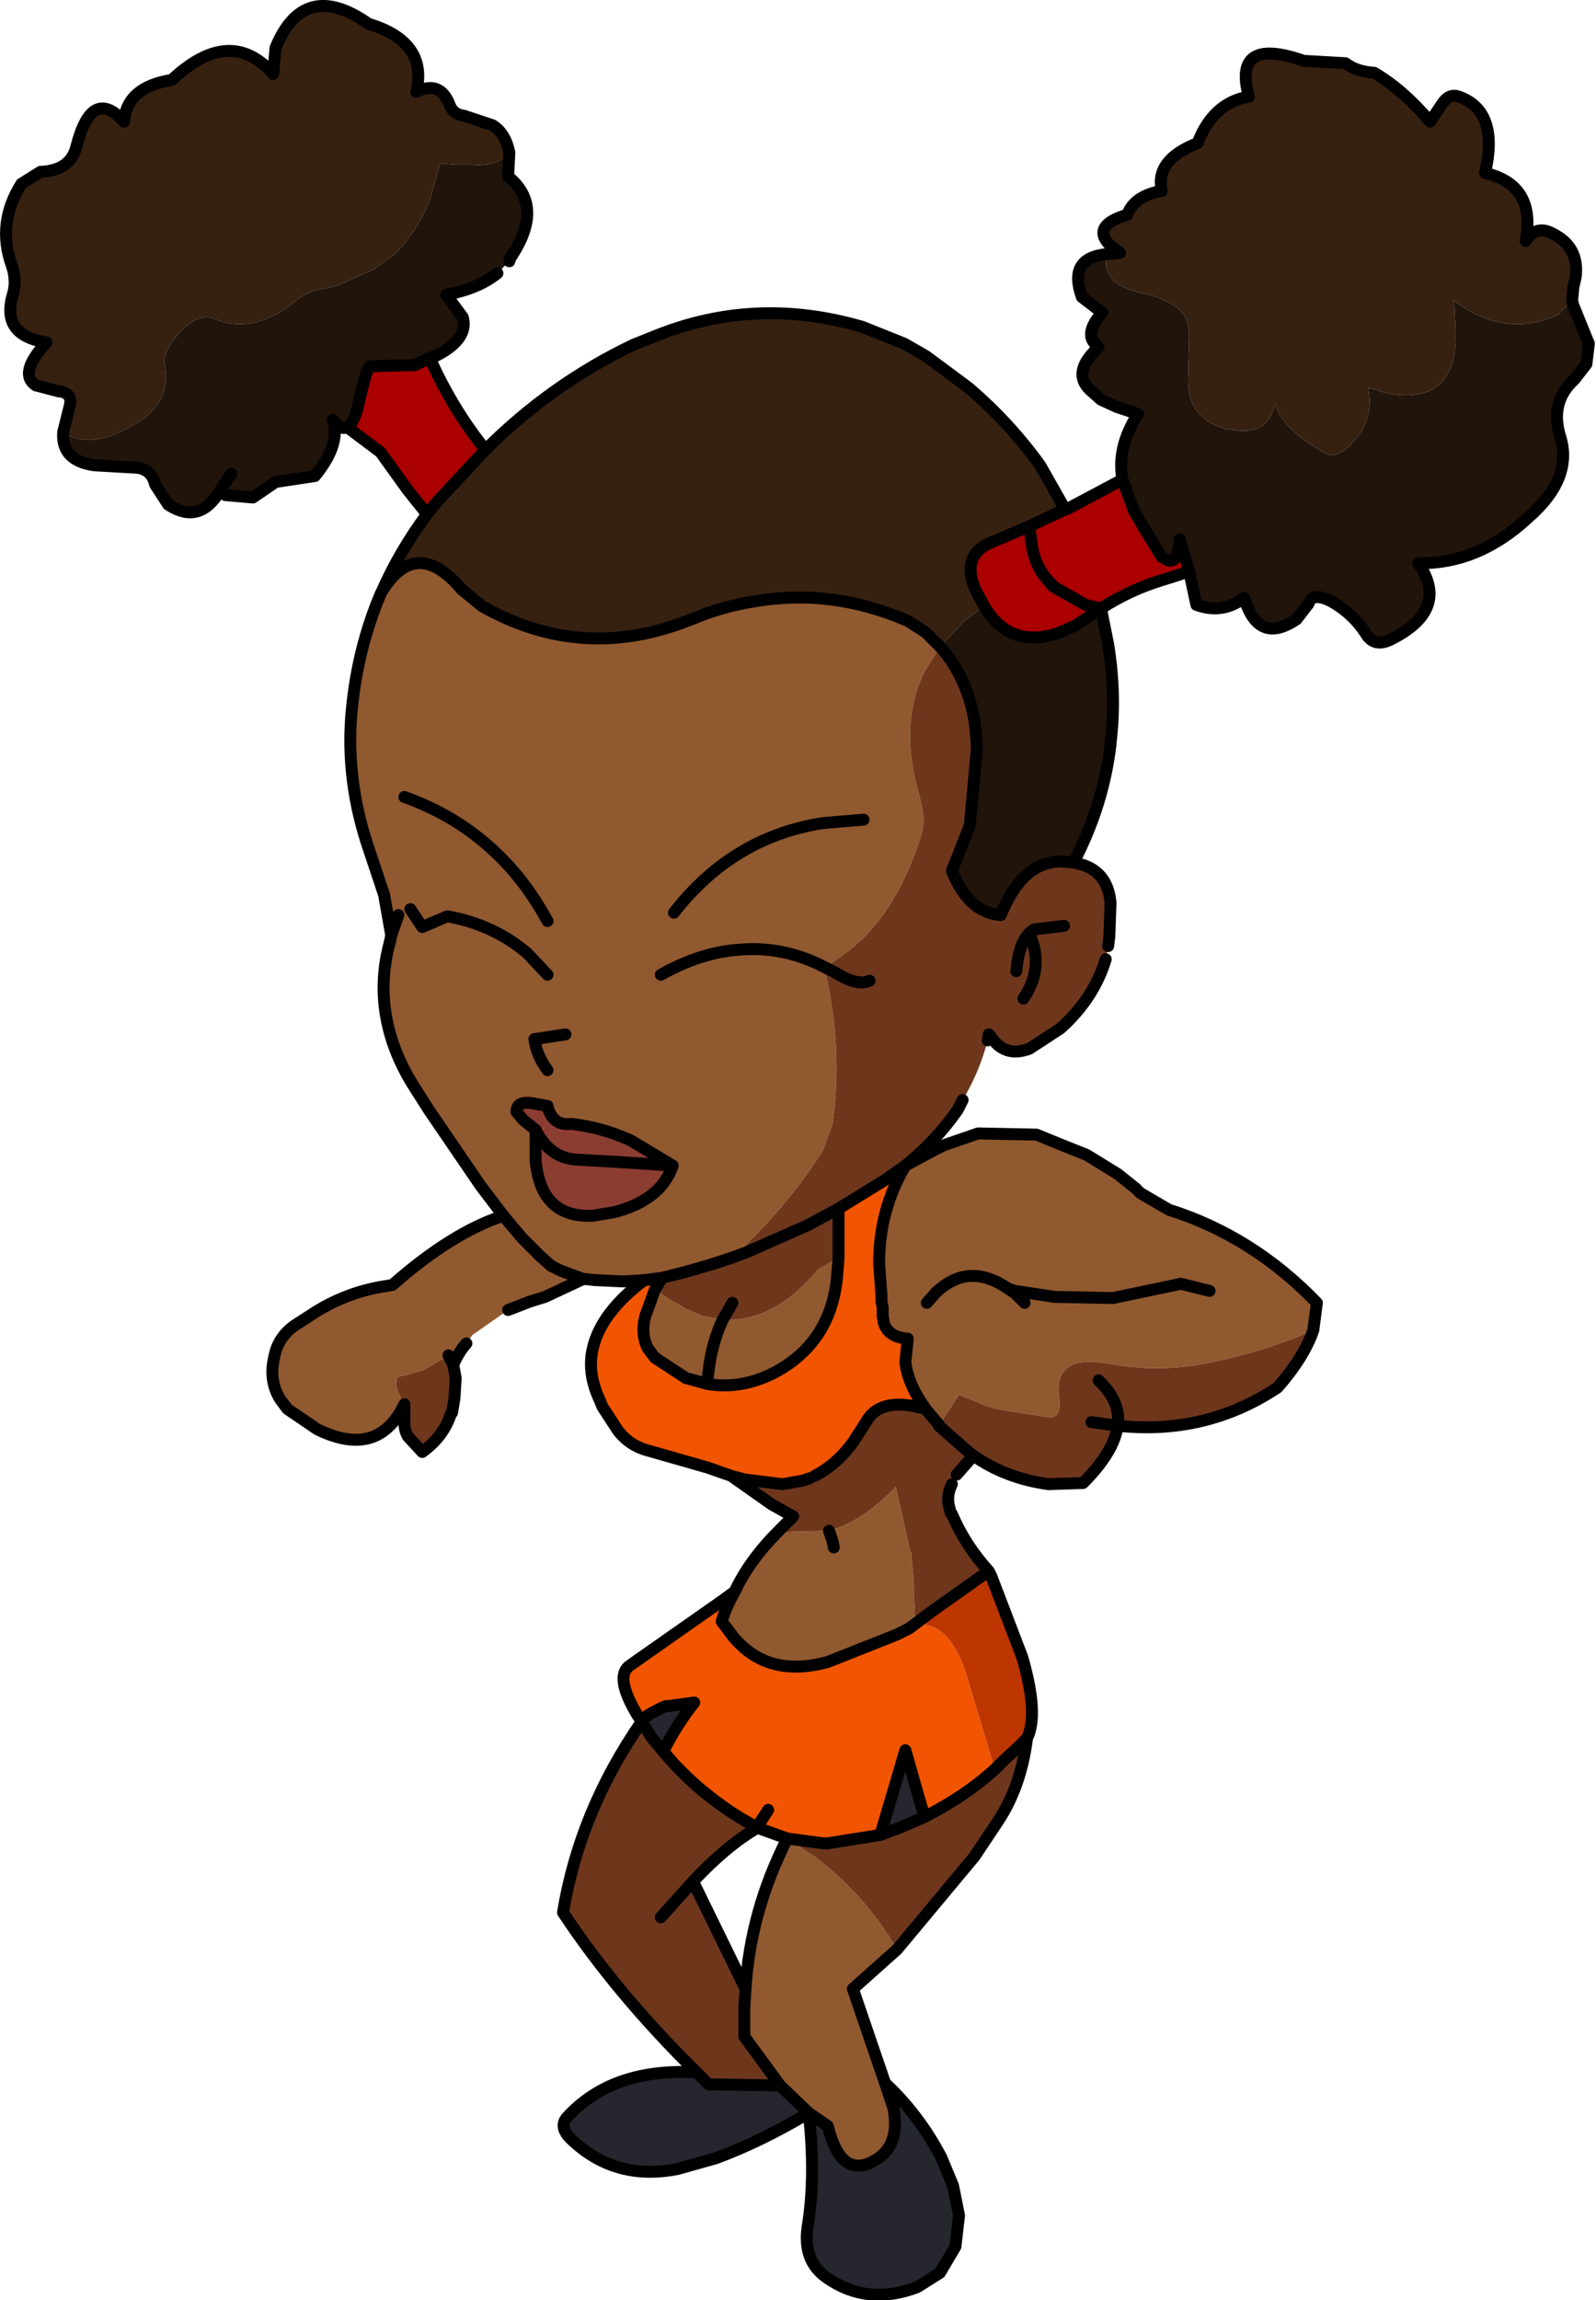
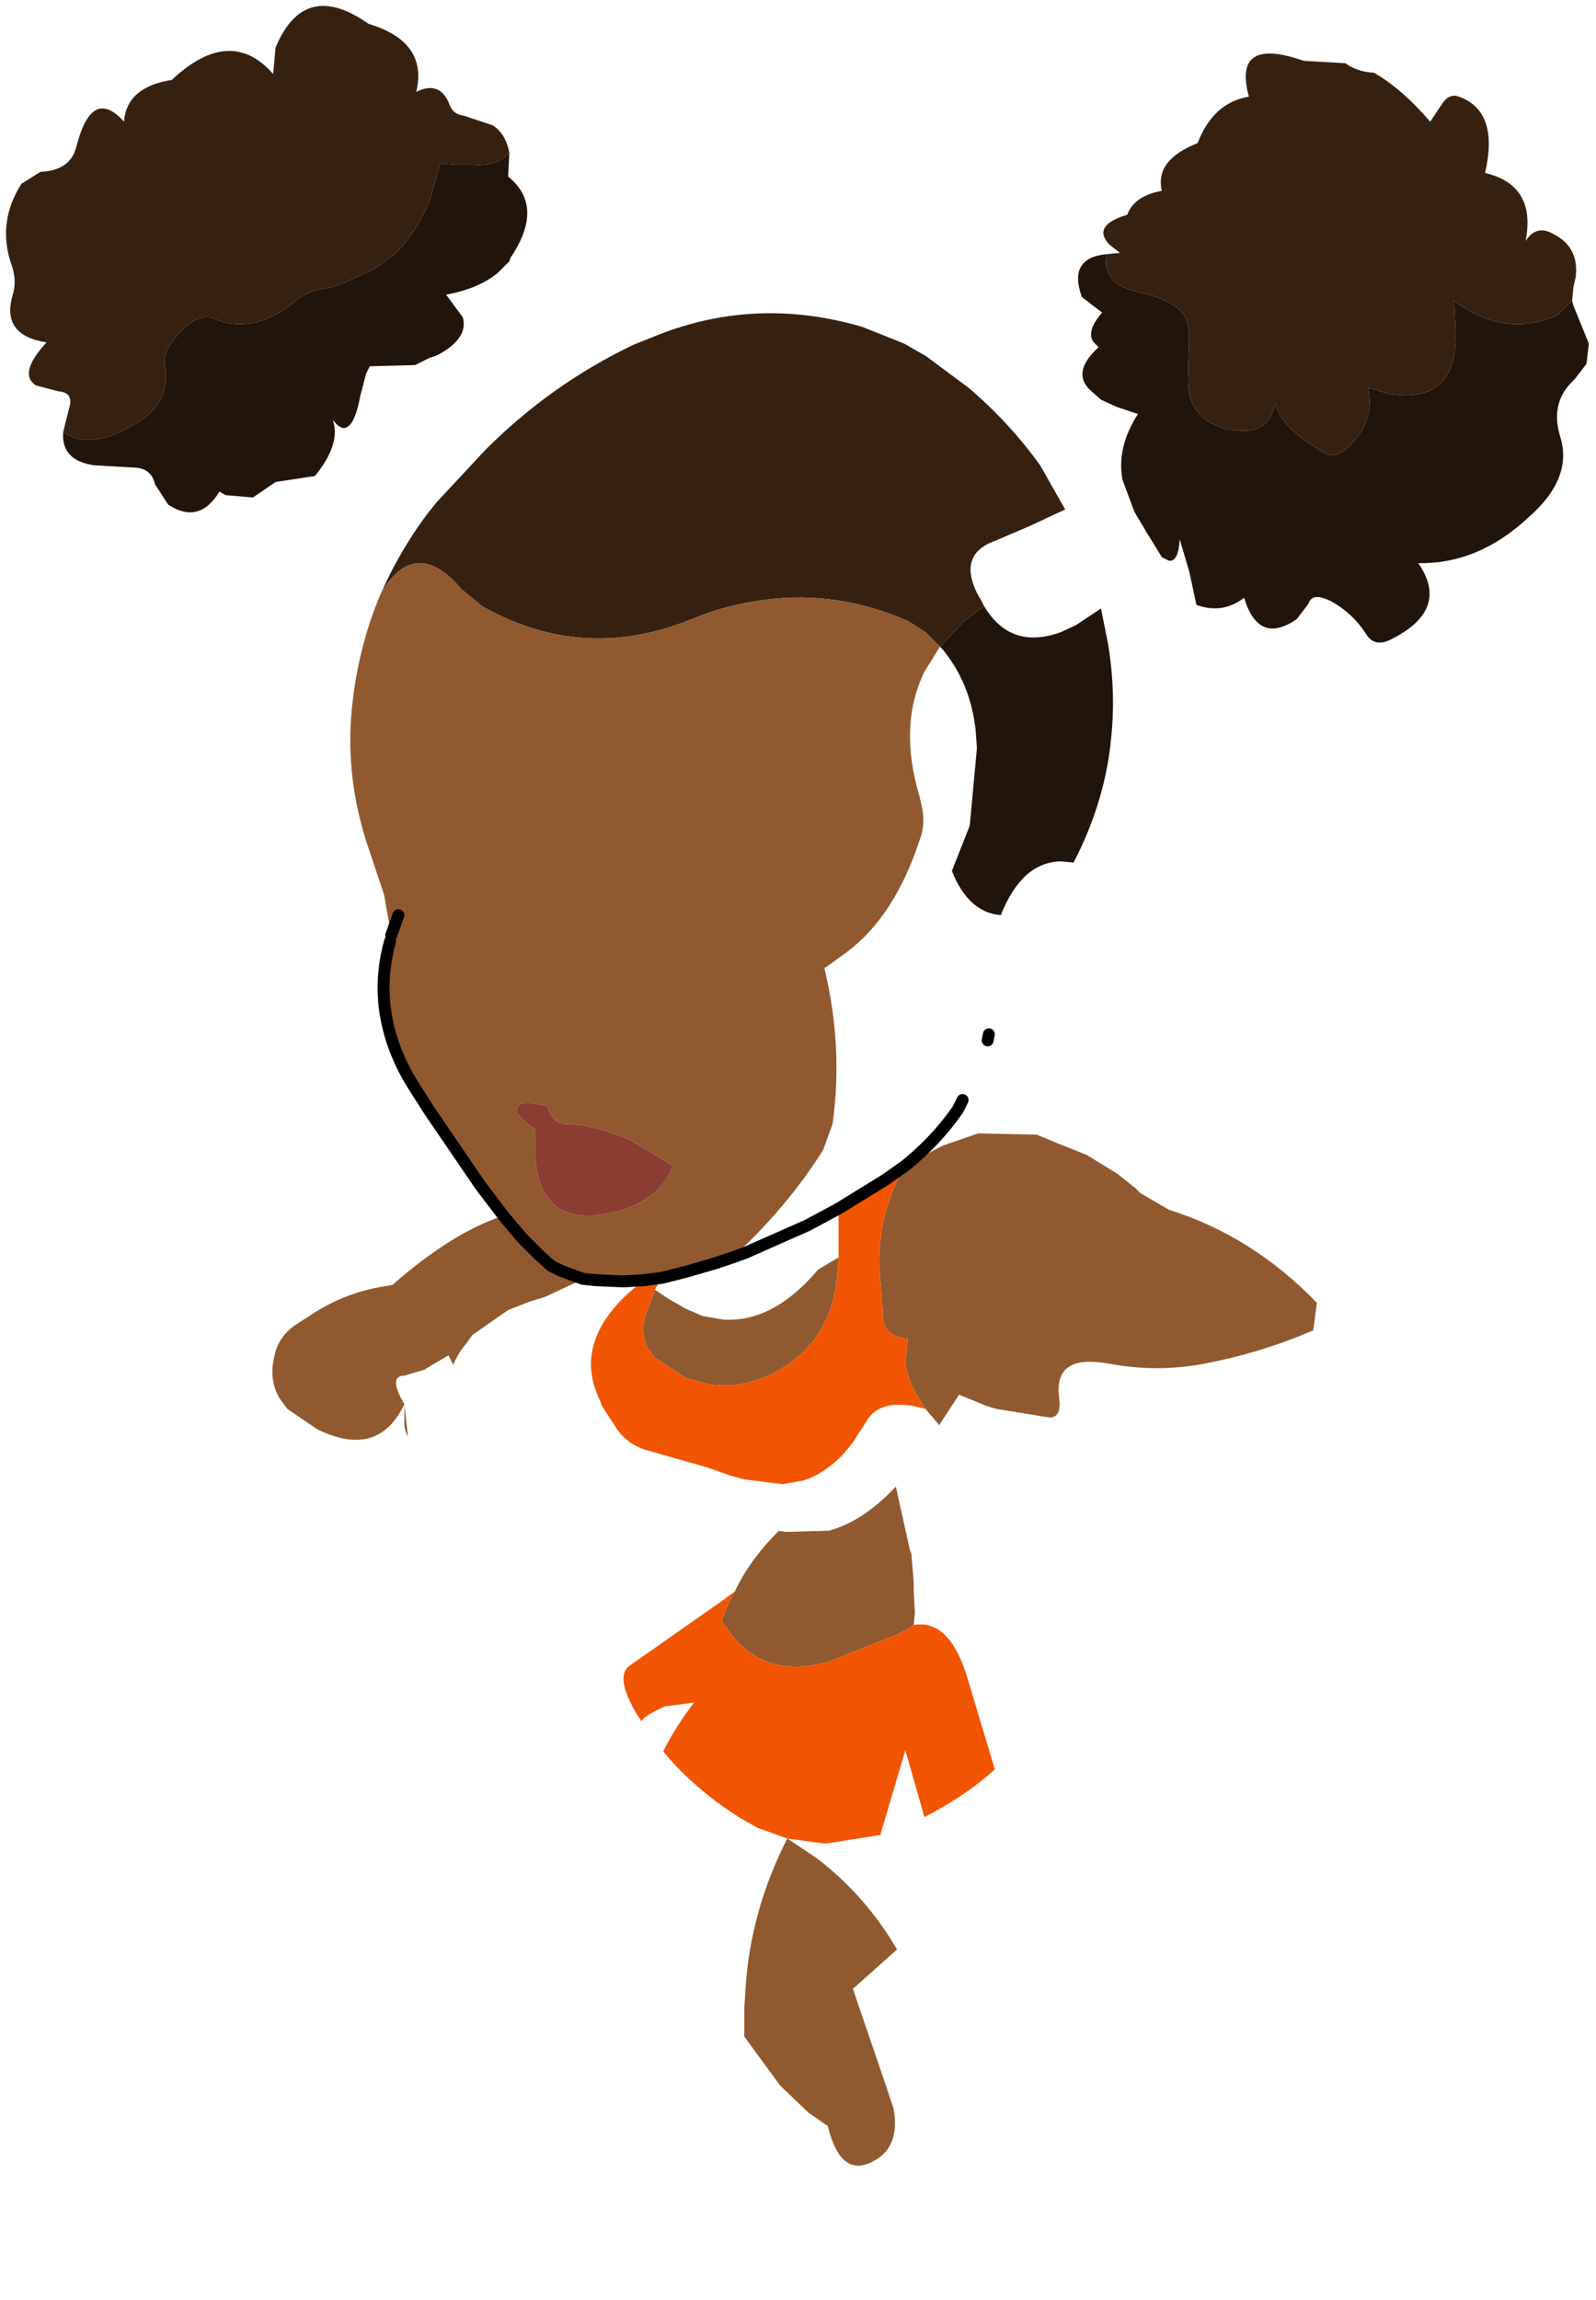
<svg xmlns="http://www.w3.org/2000/svg" height="96.4px" width="66.9px">
  <g transform="matrix(1.0, 0.0, 0.0, 1.0, 13.45, 9.6)">
    <path d="M-10.8 8.5 L-10.55 7.5 Q-10.35 6.85 -11.0 6.8 L-11.95 6.55 Q-12.7 6.05 -11.5 4.75 -13.45 4.45 -12.9 2.7 -12.75 2.15 -12.95 1.55 -13.6 -0.25 -12.55 -1.9 L-11.75 -2.4 Q-10.5 -2.45 -10.25 -3.45 -9.6 -6.0 -8.25 -4.5 -8.15 -5.95 -6.25 -6.25 -3.8 -8.55 -2.0 -6.5 L-1.9 -7.6 Q-0.7 -10.5 2.0 -8.6 4.5 -7.85 4.0 -5.75 5.0 -6.25 5.4 -5.2 5.55 -4.8 6.0 -4.75 L7.2 -4.35 Q7.75 -4.0 7.9 -3.2 7.4 -2.6 6.3 -2.7 L5.65 -2.7 5.0 -2.75 4.55 -1.15 Q4.0 0.15 3.1 1.05 L2.2 1.7 0.75 2.35 0.35 2.45 0.15 2.5 0.0 2.5 Q-0.6 2.65 -1.05 3.0 L-1.35 3.25 Q-3.0 4.4 -4.5 3.75 -5.3 3.45 -6.25 4.75 -6.6 5.25 -6.55 5.65 -6.25 7.2 -7.6 8.05 -9.6 9.35 -10.8 8.5 M6.9 9.25 Q9.65 6.5 13.1 4.85 L14.1 4.45 Q18.25 2.8 22.7 4.1 L24.45 4.8 25.15 5.2 25.4 5.35 27.15 6.65 Q28.85 8.1 30.15 9.9 L31.2 11.75 29.7 12.45 28.3 13.05 Q26.7 13.6 27.5 15.25 L27.7 15.6 27.8 15.8 27.0 16.4 25.95 17.5 25.35 16.9 24.65 16.45 24.55 16.4 Q21.4 15.05 18.2 15.6 16.85 15.8 15.55 16.35 L15.15 16.5 Q10.8 18.1 6.75 15.8 L5.9 15.1 Q4.0 12.85 2.55 15.2 3.3 13.5 4.45 11.95 L4.85 11.45 6.9 9.25 M32.95 1.05 L33.5 1.0 33.05 0.65 Q32.3 -0.15 33.8 -0.6 34.1 -1.4 35.25 -1.6 34.95 -2.9 36.75 -3.6 37.4 -5.3 38.9 -5.55 38.2 -8.1 41.2 -7.05 L42.95 -6.95 Q43.4 -6.6 44.15 -6.55 45.35 -5.85 46.5 -4.5 L47.0 -5.25 Q47.3 -5.7 47.7 -5.55 49.4 -4.95 48.8 -2.35 50.95 -1.85 50.5 0.5 50.95 -0.2 51.65 0.2 52.75 0.75 52.6 2.0 L52.5 2.45 52.45 3.0 51.85 3.6 Q49.6 4.6 47.5 3.0 L47.55 4.0 Q47.8 7.4 44.75 6.9 L43.9 6.65 Q44.2 8.05 43.1 9.1 42.5 9.65 42.1 9.4 40.25 8.35 40.0 7.3 39.75 8.45 38.75 8.45 L38.6 8.45 38.55 8.45 38.05 8.4 Q36.3 8.0 36.35 6.25 L36.4 4.5 Q36.4 3.75 36.0 3.4 L35.95 3.35 Q35.4 2.9 34.5 2.7 32.65 2.35 32.95 1.05" fill="#362111" fill-rule="evenodd" stroke="none" />
    <path d="M24.5 39.25 L25.8 38.55 26.1 38.4 27.55 37.9 30.0 37.95 30.85 38.3 32.1 38.8 33.4 39.6 34.15 40.2 34.35 40.4 35.55 41.1 Q39.05 42.2 41.75 45.0 L41.6 46.15 Q39.3 47.15 36.75 47.6 34.9 47.9 33.05 47.55 L32.7 47.5 Q30.7 47.25 30.95 49.0 31.05 49.85 30.5 49.8 L28.35 49.45 28.15 49.4 27.85 49.3 26.75 48.85 25.9 50.15 25.9 50.1 25.35 49.45 25.15 49.15 Q24.6 48.3 24.5 47.5 L24.6 46.5 Q23.8 46.45 23.6 45.85 L23.55 45.55 23.55 45.2 23.5 44.95 23.5 44.7 23.4 43.35 Q23.4 41.1 24.5 39.25 M24.15 72.1 L22.3 73.75 23.65 77.7 24.0 78.75 Q24.3 80.35 23.2 80.95 21.8 81.75 21.25 79.5 L20.45 78.95 19.25 77.8 17.75 75.75 17.75 74.55 17.8 73.75 Q18.0 70.5 19.55 67.45 L20.75 68.25 20.95 68.4 Q22.9 69.95 24.15 72.1 M17.35 57.1 Q17.95 55.8 19.2 54.55 L19.45 54.6 21.3 54.55 Q22.75 54.15 24.1 52.7 L24.7 55.4 24.75 55.5 24.85 56.7 24.85 56.85 24.85 57.05 24.9 58.0 24.85 58.5 24.65 58.65 24.15 58.9 21.25 60.05 Q18.7 60.75 17.25 58.95 L16.8 58.35 Q17.0 57.7 17.35 57.1 M13.55 44.05 L12.7 44.1 12.6 44.1 11.55 44.05 11.5 44.05 11.05 44.0 11.0 44.0 9.4 44.75 8.75 44.95 7.85 45.3 6.35 46.35 6.1 46.7 Q5.75 47.1 5.55 47.6 L5.35 47.2 4.5 47.7 4.35 47.8 3.5 48.05 Q2.8 48.05 3.5 49.25 2.4 51.55 -0.15 50.3 L-1.4 49.45 -1.7 49.05 Q-2.2 48.25 -1.95 47.25 -1.8 46.45 -1.1 45.95 L-0.25 45.4 Q1.1 44.55 2.7 44.3 L3.0 44.25 Q5.5 42.05 7.65 41.35 L6.7 40.1 4.55 36.95 3.85 35.85 Q2.8 34.15 2.65 32.35 2.55 31.1 2.9 29.85 L2.95 29.6 2.65 27.9 2.05 26.1 Q1.0 23.1 1.3 20.1 1.55 17.55 2.5 15.3 L2.55 15.2 Q4.0 12.85 5.9 15.1 L6.75 15.8 Q10.8 18.1 15.15 16.5 L15.55 16.35 Q16.85 15.8 18.2 15.6 21.4 15.05 24.55 16.4 L24.65 16.45 25.35 16.9 25.95 17.5 25.3 18.55 Q24.2 20.8 25.1 23.8 L25.2 24.25 Q25.35 24.95 25.1 25.6 24.05 28.8 22.05 30.3 L21.15 30.95 20.85 30.8 Q19.25 30.05 17.55 30.2 15.95 30.3 14.25 31.25 15.95 30.3 17.55 30.2 19.25 30.05 20.85 30.8 L21.15 30.95 21.1 30.95 Q21.9 34.25 21.45 37.5 L21.05 38.6 Q19.5 41.05 17.25 43.1 L16.5 43.35 15.3 43.7 14.3 43.95 13.55 44.05 M3.65 50.6 Q3.5 50.35 3.5 50.0 L3.5 49.25 3.65 50.6 M3.75 28.5 L4.25 29.25 5.3 28.8 Q7.25 29.15 8.65 30.35 L9.5 31.25 8.65 30.35 Q7.25 29.15 5.3 28.8 L4.25 29.25 3.75 28.5 M3.5 23.8 Q5.75 24.6 7.4 26.2 8.6 27.35 9.5 29.0 8.6 27.35 7.4 26.2 5.75 24.6 3.5 23.8 M3.25 28.75 L2.95 29.6 3.25 28.75 M9.5 36.75 L8.95 36.65 Q8.2 36.5 8.2 37.0 L8.5 37.35 9.0 37.75 9.0 39.0 Q9.2 41.45 11.4 41.35 L12.3 41.2 Q14.25 40.7 14.75 39.25 L13.0 38.2 Q11.8 37.65 10.5 37.5 9.7 37.6 9.5 36.75 M9.5 35.25 Q9.05 34.65 8.95 33.95 L10.25 33.75 8.95 33.95 Q9.05 34.65 9.5 35.25 M7.65 41.35 L7.9 41.65 8.45 42.3 8.7 42.55 9.2 43.05 9.65 43.45 10.05 43.65 11.0 44.0 10.05 43.65 9.65 43.45 9.2 43.05 8.7 42.55 8.45 42.3 7.9 41.65 7.65 41.35 M21.7 43.1 L21.65 43.75 Q21.45 46.55 19.15 47.85 17.7 48.65 16.2 48.4 L15.3 48.15 14.0 47.3 13.7 46.9 Q13.4 46.3 13.6 45.55 L14.0 44.45 14.6 44.85 15.3 45.25 16.0 45.55 16.85 45.7 Q16.3 46.85 16.2 48.4 16.3 46.85 16.85 45.7 18.95 45.85 20.85 43.6 L21.7 43.1 M22.75 24.75 L21.0 24.9 Q17.25 25.5 14.8 28.65 17.25 25.5 21.0 24.9 L22.75 24.75 M37.25 44.5 L36.05 44.2 33.2 44.8 30.75 44.75 29.1 44.5 28.8 44.4 29.1 44.6 29.5 45.0 29.1 44.6 28.8 44.4 Q27.85 43.75 27.0 43.9 26.4 44.0 25.8 44.55 L25.4 45.0 25.8 44.55 Q26.4 44.0 27.0 43.9 27.85 43.75 28.8 44.4 L29.1 44.5 30.75 44.75 33.2 44.8 36.05 44.2 37.25 44.5 M21.5 55.25 L21.45 55.0 21.3 54.55 21.45 55.0 21.5 55.25" fill="#91592f" fill-rule="evenodd" stroke="none" />
    <path d="M13.45 62.55 L13.25 62.25 Q12.3 60.65 12.95 60.2 L16.8 57.5 17.35 57.1 Q17.0 57.7 16.8 58.35 L17.25 58.95 Q18.7 60.75 21.25 60.05 L24.15 58.9 24.65 58.65 24.85 58.5 Q26.3 58.25 27.05 60.55 L28.25 64.55 Q27.05 65.65 25.3 66.55 L24.5 63.75 23.45 67.3 21.25 67.65 21.05 67.65 19.55 67.45 18.3 67.0 17.6 66.6 Q15.9 65.55 14.65 64.15 L14.35 63.8 Q14.9 62.7 15.65 61.75 L14.55 61.9 14.45 61.9 Q13.45 62.35 13.45 62.55 M17.2 52.25 L16.2 51.9 13.75 51.2 Q12.95 51.0 12.45 50.35 L11.8 49.35 11.7 49.1 Q11.15 47.95 11.4 46.9 11.75 45.4 13.55 44.05 L14.3 43.95 14.0 44.45 13.6 45.55 Q13.4 46.3 13.7 46.9 L14.0 47.3 15.3 48.15 16.2 48.4 Q17.7 48.65 19.15 47.85 21.45 46.55 21.65 43.75 L21.7 43.1 21.7 41.05 23.65 39.85 24.5 39.25 Q23.4 41.1 23.4 43.35 L23.5 44.7 23.5 44.95 23.55 45.2 23.55 45.55 23.6 45.85 Q23.8 46.45 24.6 46.5 L24.5 47.5 Q24.6 48.3 25.15 49.15 L25.35 49.45 Q23.45 48.9 22.85 50.0 L22.3 50.85 Q21.6 51.8 20.7 52.25 L20.5 52.35 20.2 52.45 19.35 52.6 17.75 52.4 17.2 52.25 M18.75 66.25 L18.3 66.95 18.3 67.0 18.3 66.95 18.75 66.25" fill="#f15501" fill-rule="evenodd" stroke="none" />
-     <path d="M23.65 77.7 Q25.05 79.0 26.0 80.8 L26.5 82.0 26.75 83.25 26.6 84.55 25.95 85.65 25.0 86.25 Q22.9 87.05 21.2 85.85 20.2 85.15 20.4 83.75 20.75 81.6 20.45 78.95 18.45 80.15 16.55 80.85 L14.95 81.3 Q12.4 81.8 10.6 80.15 9.9 79.55 10.35 79.1 12.25 77.05 15.75 77.25 L16.25 77.75 19.25 77.8 20.45 78.95 21.25 79.5 Q21.8 81.75 23.2 80.95 24.3 80.35 24.0 78.75 L23.65 77.7 M25.3 66.55 L24.25 67.0 23.45 67.3 24.5 63.75 25.3 66.55 M14.35 63.8 L13.85 63.2 13.45 62.55 Q13.45 62.35 14.45 61.9 L14.55 61.9 15.65 61.75 Q14.9 62.7 14.35 63.8" fill="#26262f" fill-rule="evenodd" stroke="none" />
-     <path d="M4.55 5.4 L4.65 5.6 Q5.6 7.65 6.9 9.25 L4.85 11.45 4.45 11.95 3.65 10.95 2.5 9.35 1.1 8.3 Q1.45 8.1 1.65 7.0 L1.9 6.05 2.05 5.75 3.95 5.7 4.55 5.4 M31.2 11.75 L31.25 11.75 33.6 10.5 34.1 11.85 34.55 12.6 34.6 12.7 34.7 12.85 35.25 13.75 35.55 13.9 Q35.95 13.95 36.0 13.0 L36.4 14.35 35.3 14.7 Q33.95 15.1 32.7 15.9 L32.05 15.75 30.65 14.95 30.65 14.9 Q29.95 14.25 29.8 13.25 L29.7 12.45 29.8 13.25 Q29.95 14.25 30.65 14.9 L30.65 14.95 32.05 15.75 32.7 15.9 31.65 16.6 31.0 16.9 Q28.9 17.65 27.8 15.8 L27.7 15.6 27.5 15.25 Q26.7 13.6 28.3 13.05 L29.7 12.45 31.2 11.75" fill="#aa0000" fill-rule="evenodd" stroke="none" />
    <path d="M9.5 36.75 Q9.7 37.6 10.5 37.5 11.8 37.65 13.0 38.2 L14.75 39.25 Q14.25 40.7 12.3 41.2 L11.4 41.35 Q9.2 41.45 9.0 39.0 L9.0 37.75 8.5 37.35 8.2 37.0 Q8.2 36.5 8.95 36.65 L9.5 36.75 M9.0 37.75 Q9.6 38.95 10.75 39.0 L12.5 39.1 14.75 39.25 12.5 39.1 10.75 39.0 Q9.6 38.95 9.0 37.75" fill="#8c3d32" fill-rule="evenodd" stroke="none" />
-     <path d="M31.55 26.55 L31.95 26.65 Q33.0 27.0 33.1 28.25 L33.05 29.65 33.0 30.05 32.9 30.6 Q32.4 32.25 31.0 33.5 L29.7 34.35 Q28.65 34.75 28.05 33.8 L28.0 33.75 27.95 34.0 Q27.6 35.35 26.9 36.5 L26.7 36.9 Q25.8 38.2 24.5 39.25 L23.65 39.85 21.7 41.05 20.4 41.75 17.8 42.9 17.25 43.1 17.8 42.9 20.4 41.75 21.7 41.05 21.7 43.1 20.85 43.6 Q18.95 45.85 16.85 45.7 L16.0 45.55 15.3 45.25 14.6 44.85 14.0 44.45 14.3 43.95 15.3 43.7 16.5 43.35 17.25 43.1 Q19.5 41.05 21.05 38.6 L21.45 37.5 Q21.9 34.25 21.1 30.95 L21.15 30.95 22.05 30.3 Q24.05 28.8 25.1 25.6 25.35 24.95 25.2 24.25 L25.1 23.8 Q24.2 20.8 25.3 18.55 L25.95 17.5 26.05 17.6 Q27.25 19.05 27.45 21.05 L27.5 21.75 27.2 25.0 26.45 26.9 Q27.15 28.65 28.5 28.75 29.4 26.5 31.05 26.5 L31.55 26.55 M41.6 46.15 Q41.2 47.3 40.1 48.55 37.1 50.55 33.4 50.15 33.25 51.25 31.95 52.55 L30.5 52.6 Q28.7 52.35 27.35 51.4 L26.65 52.2 26.45 52.6 Q26.2 53.1 26.35 53.6 L26.4 53.8 26.45 53.85 Q27.0 55.15 28.0 56.25 L27.7 56.45 25.65 57.9 24.85 58.5 24.9 58.0 24.85 57.05 24.85 56.85 24.85 56.7 24.75 55.5 24.7 55.4 24.1 52.7 Q22.75 54.15 21.3 54.55 L19.45 54.6 19.2 54.55 19.8 53.95 18.9 53.45 17.2 52.25 17.75 52.4 19.35 52.6 20.2 52.45 20.5 52.35 20.7 52.25 Q21.6 51.8 22.3 50.85 L22.85 50.0 Q23.45 48.9 25.35 49.45 L25.9 50.1 25.9 50.15 26.75 48.85 27.85 49.3 28.15 49.4 28.35 49.45 30.5 49.8 Q31.05 49.85 30.95 49.0 30.7 47.25 32.7 47.5 L33.05 47.55 Q34.9 47.9 36.75 47.6 39.3 47.15 41.6 46.15 M29.6 63.25 Q29.35 65.25 28.4 66.7 L28.1 67.15 27.4 68.2 24.15 72.1 Q22.9 69.95 20.95 68.4 L20.75 68.25 19.55 67.45 21.05 67.65 21.25 67.65 23.45 67.3 24.25 67.0 25.3 66.55 Q27.05 65.65 28.25 64.55 L28.65 64.15 29.2 63.65 29.6 63.25 M15.75 77.25 Q12.4 73.95 10.15 70.55 10.85 66.3 13.45 62.55 L13.85 63.2 14.35 63.8 14.65 64.15 Q15.9 65.55 17.6 66.6 L18.3 67.0 Q17.0 67.75 15.6 69.25 L17.8 73.75 17.75 74.55 17.75 75.75 19.25 77.8 16.25 77.75 15.75 77.25 M5.55 47.6 L5.65 48.15 5.6 49.0 5.5 49.6 5.45 49.65 Q5.15 50.6 4.25 51.25 L3.65 50.6 3.5 49.25 Q2.8 48.05 3.5 48.05 L4.35 47.8 4.5 47.7 5.35 47.2 5.55 47.6 M23.0 31.5 Q22.5 31.75 21.55 31.15 L21.15 30.95 21.55 31.15 Q22.5 31.75 23.0 31.5 M17.25 45.0 L16.85 45.7 17.25 45.0 M29.45 32.25 Q30.3 31.0 29.75 29.65 L29.7 29.5 29.9 29.35 31.15 29.2 29.9 29.35 29.7 29.5 29.75 29.65 Q30.3 31.0 29.45 32.25 M29.7 29.5 Q29.25 29.95 29.15 31.1 29.25 29.95 29.7 29.5 M27.35 51.4 L27.15 51.25 25.9 50.15 27.15 51.25 27.35 51.4 M32.3 50.0 L33.4 50.15 32.3 50.0 M15.6 69.25 L14.25 70.75 15.6 69.25 M33.4 50.15 Q33.55 49.15 32.6 48.25 33.55 49.15 33.4 50.15" fill="#6e371c" fill-rule="evenodd" stroke="none" />
    <path d="M-10.8 8.5 Q-9.6 9.35 -7.6 8.05 -6.25 7.2 -6.55 5.65 -6.6 5.25 -6.25 4.75 -5.3 3.45 -4.5 3.75 -3.0 4.4 -1.35 3.25 L-1.05 3.0 Q-0.6 2.65 0.0 2.5 L0.15 2.5 0.35 2.45 0.75 2.35 2.2 1.7 3.1 1.05 Q4.0 0.15 4.55 -1.15 L5.0 -2.75 5.65 -2.7 6.3 -2.7 Q7.4 -2.6 7.9 -3.2 L7.85 -2.2 Q9.4 -0.95 7.95 1.2 L7.9 1.35 7.4 1.85 Q6.6 2.5 5.25 2.75 L5.95 3.7 Q6.2 4.6 4.85 5.3 L4.7 5.35 4.55 5.4 3.95 5.7 2.05 5.75 1.9 6.05 1.65 7.0 Q1.45 8.1 1.1 8.3 0.85 8.45 0.5 8.0 0.85 9.0 -0.25 10.35 L-1.9 10.6 -2.85 11.25 -4.0 11.15 -4.25 11.0 Q-5.1 12.4 -6.4 11.55 L-6.95 10.7 Q-7.1 10.05 -7.75 10.0 L-9.5 9.9 Q-10.9 9.7 -10.8 8.5 M33.6 10.5 Q33.35 9.15 34.25 7.75 L33.5 7.5 33.35 7.45 32.7 7.15 32.25 6.75 Q31.45 6.0 32.6 4.95 L32.4 4.75 Q32.05 4.3 32.75 3.5 L31.9 2.85 Q31.3 1.2 32.95 1.05 32.65 2.35 34.5 2.7 35.4 2.9 35.95 3.35 L36.0 3.4 Q36.4 3.75 36.4 4.5 L36.35 6.25 Q36.3 8.0 38.05 8.4 L38.55 8.45 38.6 8.45 38.75 8.45 Q39.75 8.45 40.0 7.3 40.25 8.35 42.1 9.4 42.5 9.65 43.1 9.1 44.2 8.05 43.9 6.65 L44.75 6.9 Q47.8 7.4 47.55 4.0 L47.5 3.0 Q49.6 4.6 51.85 3.6 L52.45 3.0 52.5 3.2 53.15 4.8 53.05 5.65 52.55 6.3 Q51.5 7.25 51.95 8.7 52.5 10.45 50.6 12.1 48.5 14.05 46.0 14.0 47.35 15.95 44.85 17.2 44.15 17.55 43.8 16.95 43.25 16.1 42.35 15.6 41.55 15.2 41.4 15.7 L40.9 16.35 Q39.3 17.45 38.7 15.45 37.8 16.15 36.7 15.75 L36.4 14.35 36.0 13.0 Q35.95 13.95 35.55 13.9 L35.25 13.75 34.7 12.85 34.6 12.7 34.55 12.6 34.1 11.85 33.6 10.5 M32.7 15.9 L33.0 17.4 Q33.35 19.55 33.1 21.55 L33.1 21.6 Q32.8 24.15 31.55 26.55 L31.05 26.5 Q29.4 26.5 28.5 28.75 27.15 28.65 26.45 26.9 L27.2 25.0 27.5 21.75 27.45 21.05 Q27.25 19.05 26.05 17.6 L25.95 17.5 27.0 16.4 27.8 15.8 Q28.9 17.65 31.0 16.9 L31.65 16.6 32.7 15.9 M-3.75 10.25 L-4.25 11.0 -3.75 10.25" fill="#21140a" fill-rule="evenodd" stroke="none" />
-     <path d="M28.0 56.25 L28.1 56.45 29.4 59.85 Q30.1 62.25 29.6 63.25 L29.2 63.65 28.65 64.15 28.25 64.55 27.05 60.55 Q26.3 58.25 24.85 58.5 L25.65 57.9 27.7 56.45 28.0 56.25" fill="#bd3600" fill-rule="evenodd" stroke="none" />
    <path d="M28.0 33.75 L27.95 34.0 M26.9 36.5 L26.7 36.9 Q25.8 38.2 24.5 39.25 L23.65 39.85 21.7 41.05 20.4 41.75 17.8 42.9 17.25 43.1 16.5 43.35 15.3 43.7 14.3 43.95 13.55 44.05 12.7 44.1 12.6 44.1 11.55 44.05 11.5 44.05 11.05 44.0 11.0 44.0 10.05 43.65 9.65 43.45 9.2 43.05 8.7 42.55 8.45 42.3 7.9 41.65 7.65 41.35 6.7 40.1 4.55 36.95 3.85 35.85 Q2.8 34.15 2.65 32.35 2.55 31.1 2.9 29.85 M2.95 29.6 L3.25 28.75" fill="none" stroke="#000000" stroke-linecap="round" stroke-linejoin="round" stroke-width="0.5" />
-     <path d="M7.9 -3.2 Q7.75 -4.0 7.2 -4.35 L6.0 -4.75 Q5.55 -4.8 5.4 -5.2 5.0 -6.25 4.0 -5.75 4.5 -7.85 2.0 -8.6 -0.7 -10.5 -1.9 -7.6 L-2.0 -6.5 Q-3.8 -8.55 -6.25 -6.25 -8.15 -5.95 -8.25 -4.5 -9.6 -6.0 -10.25 -3.45 -10.5 -2.45 -11.75 -2.4 L-12.55 -1.9 Q-13.6 -0.25 -12.95 1.55 -12.75 2.15 -12.9 2.7 -13.45 4.45 -11.5 4.75 -12.7 6.05 -11.95 6.55 L-11.0 6.8 Q-10.35 6.85 -10.55 7.5 L-10.8 8.5 Q-10.9 9.7 -9.5 9.9 L-7.75 10.0 Q-7.1 10.05 -6.95 10.7 L-6.4 11.55 Q-5.1 12.4 -4.25 11.0 L-3.75 10.25 M7.9 -3.2 L7.85 -2.2 Q9.4 -0.95 7.95 1.2 L7.9 1.35 M7.4 1.85 Q6.6 2.5 5.25 2.75 L5.95 3.7 Q6.2 4.6 4.85 5.3 L4.7 5.35 4.55 5.4 4.65 5.6 Q5.6 7.65 6.9 9.25 9.65 6.5 13.1 4.85 L14.1 4.45 Q18.25 2.8 22.7 4.1 L24.45 4.8 25.15 5.2 25.4 5.35 27.15 6.65 Q28.85 8.1 30.15 9.9 L31.2 11.75 31.25 11.75 33.6 10.5 Q33.35 9.15 34.25 7.75 L33.5 7.5 33.35 7.45 32.7 7.15 32.25 6.75 Q31.45 6.0 32.6 4.95 L32.4 4.75 Q32.05 4.3 32.75 3.5 L31.9 2.85 Q31.3 1.2 32.95 1.05 L33.5 1.0 33.05 0.65 Q32.3 -0.15 33.8 -0.6 34.1 -1.4 35.25 -1.6 34.95 -2.9 36.75 -3.6 37.4 -5.3 38.9 -5.55 38.2 -8.1 41.2 -7.05 L42.95 -6.95 Q43.4 -6.6 44.15 -6.55 45.35 -5.85 46.5 -4.5 L47.0 -5.25 Q47.3 -5.7 47.7 -5.55 49.4 -4.95 48.8 -2.35 50.95 -1.85 50.5 0.5 50.95 -0.2 51.65 0.2 52.75 0.75 52.6 2.0 L52.5 2.45 52.45 3.0 52.5 3.2 53.15 4.8 53.05 5.65 52.55 6.3 Q51.5 7.25 51.95 8.7 52.5 10.45 50.6 12.1 48.5 14.05 46.0 14.0 47.35 15.95 44.85 17.2 44.15 17.55 43.8 16.95 43.25 16.1 42.35 15.6 41.55 15.2 41.4 15.7 L40.9 16.35 Q39.3 17.45 38.7 15.45 37.8 16.15 36.7 15.75 L36.4 14.35 35.3 14.7 Q33.95 15.1 32.7 15.9 L33.0 17.4 Q33.35 19.55 33.1 21.55 M33.1 21.6 Q32.8 24.15 31.55 26.55 L31.95 26.65 Q33.0 27.0 33.1 28.25 L33.05 29.65 33.0 30.05 M32.9 30.6 Q32.4 32.25 31.0 33.5 L29.7 34.35 Q28.65 34.75 28.05 33.8 L28.0 33.75 M24.5 39.25 L25.8 38.55 26.1 38.4 27.55 37.9 30.0 37.95 30.85 38.3 32.1 38.8 33.4 39.6 34.15 40.2 34.35 40.4 35.55 41.1 Q39.05 42.2 41.75 45.0 L41.6 46.15 Q41.2 47.3 40.1 48.55 37.1 50.55 33.4 50.15 33.25 51.25 31.95 52.55 L30.5 52.6 Q28.7 52.35 27.35 51.4 L26.65 52.2 M26.45 52.6 Q26.2 53.1 26.35 53.6 L26.4 53.8 26.45 53.85 Q27.0 55.15 28.0 56.25 L28.1 56.45 29.4 59.85 Q30.1 62.25 29.6 63.25 29.35 65.25 28.4 66.7 L28.1 67.15 27.4 68.2 24.15 72.1 22.3 73.75 23.65 77.7 Q25.05 79.0 26.0 80.8 L26.5 82.0 26.75 83.25 26.6 84.55 25.95 85.65 25.0 86.25 Q22.9 87.05 21.2 85.85 20.2 85.15 20.4 83.75 20.75 81.6 20.45 78.95 18.45 80.15 16.55 80.85 L14.95 81.3 Q12.4 81.8 10.6 80.15 9.9 79.55 10.35 79.1 12.25 77.05 15.75 77.25 12.4 73.95 10.15 70.55 10.85 66.3 13.45 62.55 L13.25 62.25 Q12.3 60.65 12.95 60.2 L16.8 57.5 17.35 57.1 Q17.95 55.8 19.2 54.55 L19.8 53.95 18.9 53.45 17.2 52.25 16.2 51.9 13.75 51.2 Q12.95 51.0 12.45 50.35 L11.8 49.35 11.7 49.1 Q11.15 47.95 11.4 46.9 11.75 45.4 13.55 44.05 M11.0 44.0 L9.4 44.75 8.75 44.95 7.85 45.3 M6.1 46.7 Q5.75 47.1 5.55 47.6 L5.65 48.15 5.6 49.0 5.5 49.6 5.45 49.65 Q5.15 50.6 4.25 51.25 L3.65 50.6 Q3.5 50.35 3.5 50.0 L3.5 49.25 Q2.4 51.55 -0.15 50.3 L-1.4 49.45 -1.7 49.05 Q-2.2 48.25 -1.95 47.25 -1.8 46.45 -1.1 45.95 L-0.25 45.4 Q1.1 44.55 2.7 44.3 L3.0 44.25 Q5.5 42.05 7.65 41.35 M2.9 29.85 L2.95 29.6 2.65 27.9 2.05 26.1 Q1.0 23.1 1.3 20.1 1.55 17.55 2.5 15.3 L2.55 15.2 Q3.3 13.5 4.45 11.95 L3.65 10.95 2.5 9.35 1.1 8.3 Q0.85 8.45 0.5 8.0 0.85 9.0 -0.25 10.35 L-1.9 10.6 -2.85 11.25 -4.0 11.15 -4.25 11.0 M36.4 14.35 L36.0 13.0 Q35.95 13.95 35.55 13.9 L35.25 13.75 34.7 12.85 34.6 12.7 34.55 12.6 34.1 11.85 33.6 10.5 M29.7 12.45 L29.8 13.25 Q29.95 14.25 30.65 14.9 L30.65 14.95 32.05 15.75 32.7 15.9 31.65 16.6 31.0 16.9 Q28.9 17.65 27.8 15.8 L27.7 15.6 27.5 15.25 Q26.7 13.6 28.3 13.05 L29.7 12.45 31.2 11.75 M2.55 15.2 Q4.0 12.85 5.9 15.1 L6.75 15.8 Q10.8 18.1 15.15 16.5 L15.55 16.35 Q16.85 15.8 18.2 15.6 21.4 15.05 24.55 16.4 L24.65 16.45 25.35 16.9 25.95 17.5 26.05 17.6 Q27.25 19.05 27.45 21.05 L27.5 21.75 27.2 25.0 26.45 26.9 Q27.15 28.65 28.5 28.75 29.4 26.5 31.05 26.5 L31.55 26.55 M21.15 30.95 L21.55 31.15 Q22.5 31.75 23.0 31.5 M1.1 8.3 Q1.45 8.1 1.65 7.0 L1.9 6.05 2.05 5.75 3.95 5.7 4.55 5.4 M6.9 9.25 L4.85 11.45 4.45 11.95 M14.25 31.25 Q15.95 30.3 17.55 30.2 19.25 30.05 20.85 30.8 L21.15 30.95 M9.5 29.0 Q8.6 27.35 7.4 26.2 5.75 24.6 3.5 23.8 M9.5 31.25 L8.65 30.35 Q7.25 29.15 5.3 28.8 L4.25 29.25 3.75 28.5 M9.5 36.75 Q9.7 37.6 10.5 37.5 11.8 37.65 13.0 38.2 L14.75 39.25 Q14.25 40.7 12.3 41.2 L11.4 41.35 Q9.2 41.45 9.0 39.0 L9.0 37.75 8.5 37.35 8.2 37.0 Q8.2 36.5 8.95 36.65 L9.5 36.75 M10.25 33.75 L8.95 33.95 Q9.05 34.65 9.5 35.25 M5.35 47.2 L5.55 47.6 M14.75 39.25 L12.5 39.1 10.75 39.0 Q9.6 38.95 9.0 37.75 M21.7 43.1 L21.65 43.75 Q21.45 46.55 19.15 47.85 17.7 48.65 16.2 48.4 L15.3 48.15 14.0 47.3 13.7 46.9 Q13.4 46.3 13.6 45.55 L14.0 44.45 14.3 43.95 M16.85 45.7 L17.25 45.0 M16.2 48.4 Q16.3 46.85 16.85 45.7 M21.7 43.1 L21.7 41.05 M31.15 29.2 L29.9 29.35 29.7 29.5 29.75 29.65 Q30.3 31.0 29.45 32.25 M14.8 28.65 Q17.25 25.5 21.0 24.9 L22.75 24.75 M29.15 31.1 Q29.25 29.95 29.7 29.5 M24.5 39.25 Q23.4 41.1 23.4 43.35 L23.5 44.7 23.5 44.95 23.55 45.2 23.55 45.55 23.6 45.85 Q23.8 46.45 24.6 46.5 L24.5 47.5 Q24.6 48.3 25.15 49.15 L25.35 49.45 25.9 50.1 25.9 50.15 27.15 51.25 27.35 51.4 M29.5 45.0 L29.1 44.6 28.8 44.4 Q27.85 43.75 27.0 43.9 26.4 44.0 25.8 44.55 L25.4 45.0 M28.8 44.4 L29.1 44.5 30.75 44.75 33.2 44.8 36.05 44.2 37.25 44.5 M33.4 50.15 L32.3 50.0 M21.3 54.55 L21.45 55.0 21.5 55.25 M24.85 58.5 L25.65 57.9 27.7 56.45 28.0 56.25 M20.5 52.35 L20.2 52.45 19.35 52.6 17.75 52.4 17.2 52.25 M25.35 49.45 Q23.45 48.9 22.85 50.0 L22.3 50.85 Q21.6 51.8 20.7 52.25 M24.85 58.5 L24.65 58.65 24.15 58.9 21.25 60.05 Q18.7 60.75 17.25 58.95 L16.8 58.35 Q17.0 57.7 17.35 57.1 M28.25 64.55 L28.65 64.15 29.2 63.65 29.6 63.25 M25.3 66.55 L24.25 67.0 23.45 67.3 21.25 67.65 21.05 67.65 19.55 67.45 18.3 67.0 Q17.0 67.75 15.6 69.25 L17.8 73.75 Q18.0 70.5 19.55 67.45 M25.3 66.55 L24.5 63.75 23.45 67.3 M28.25 64.55 Q27.05 65.65 25.3 66.55 M14.35 63.8 L14.65 64.15 Q15.9 65.55 17.6 66.6 L18.3 67.0 18.3 66.95 18.75 66.25 M13.45 62.55 L13.85 63.2 14.35 63.8 Q14.9 62.7 15.65 61.75 L14.55 61.9 14.45 61.9 Q13.45 62.35 13.45 62.55 M14.25 70.75 L15.6 69.25 M19.25 77.8 L17.75 75.75 17.75 74.55 17.8 73.75 M15.75 77.25 L16.25 77.75 19.25 77.8 20.45 78.95 21.25 79.5 Q21.8 81.75 23.2 80.95 24.3 80.35 24.0 78.75 L23.65 77.7 M32.6 48.25 Q33.55 49.15 33.4 50.15" fill="none" stroke="#000000" stroke-linecap="round" stroke-linejoin="round" stroke-width="0.5" />
  </g>
</svg>